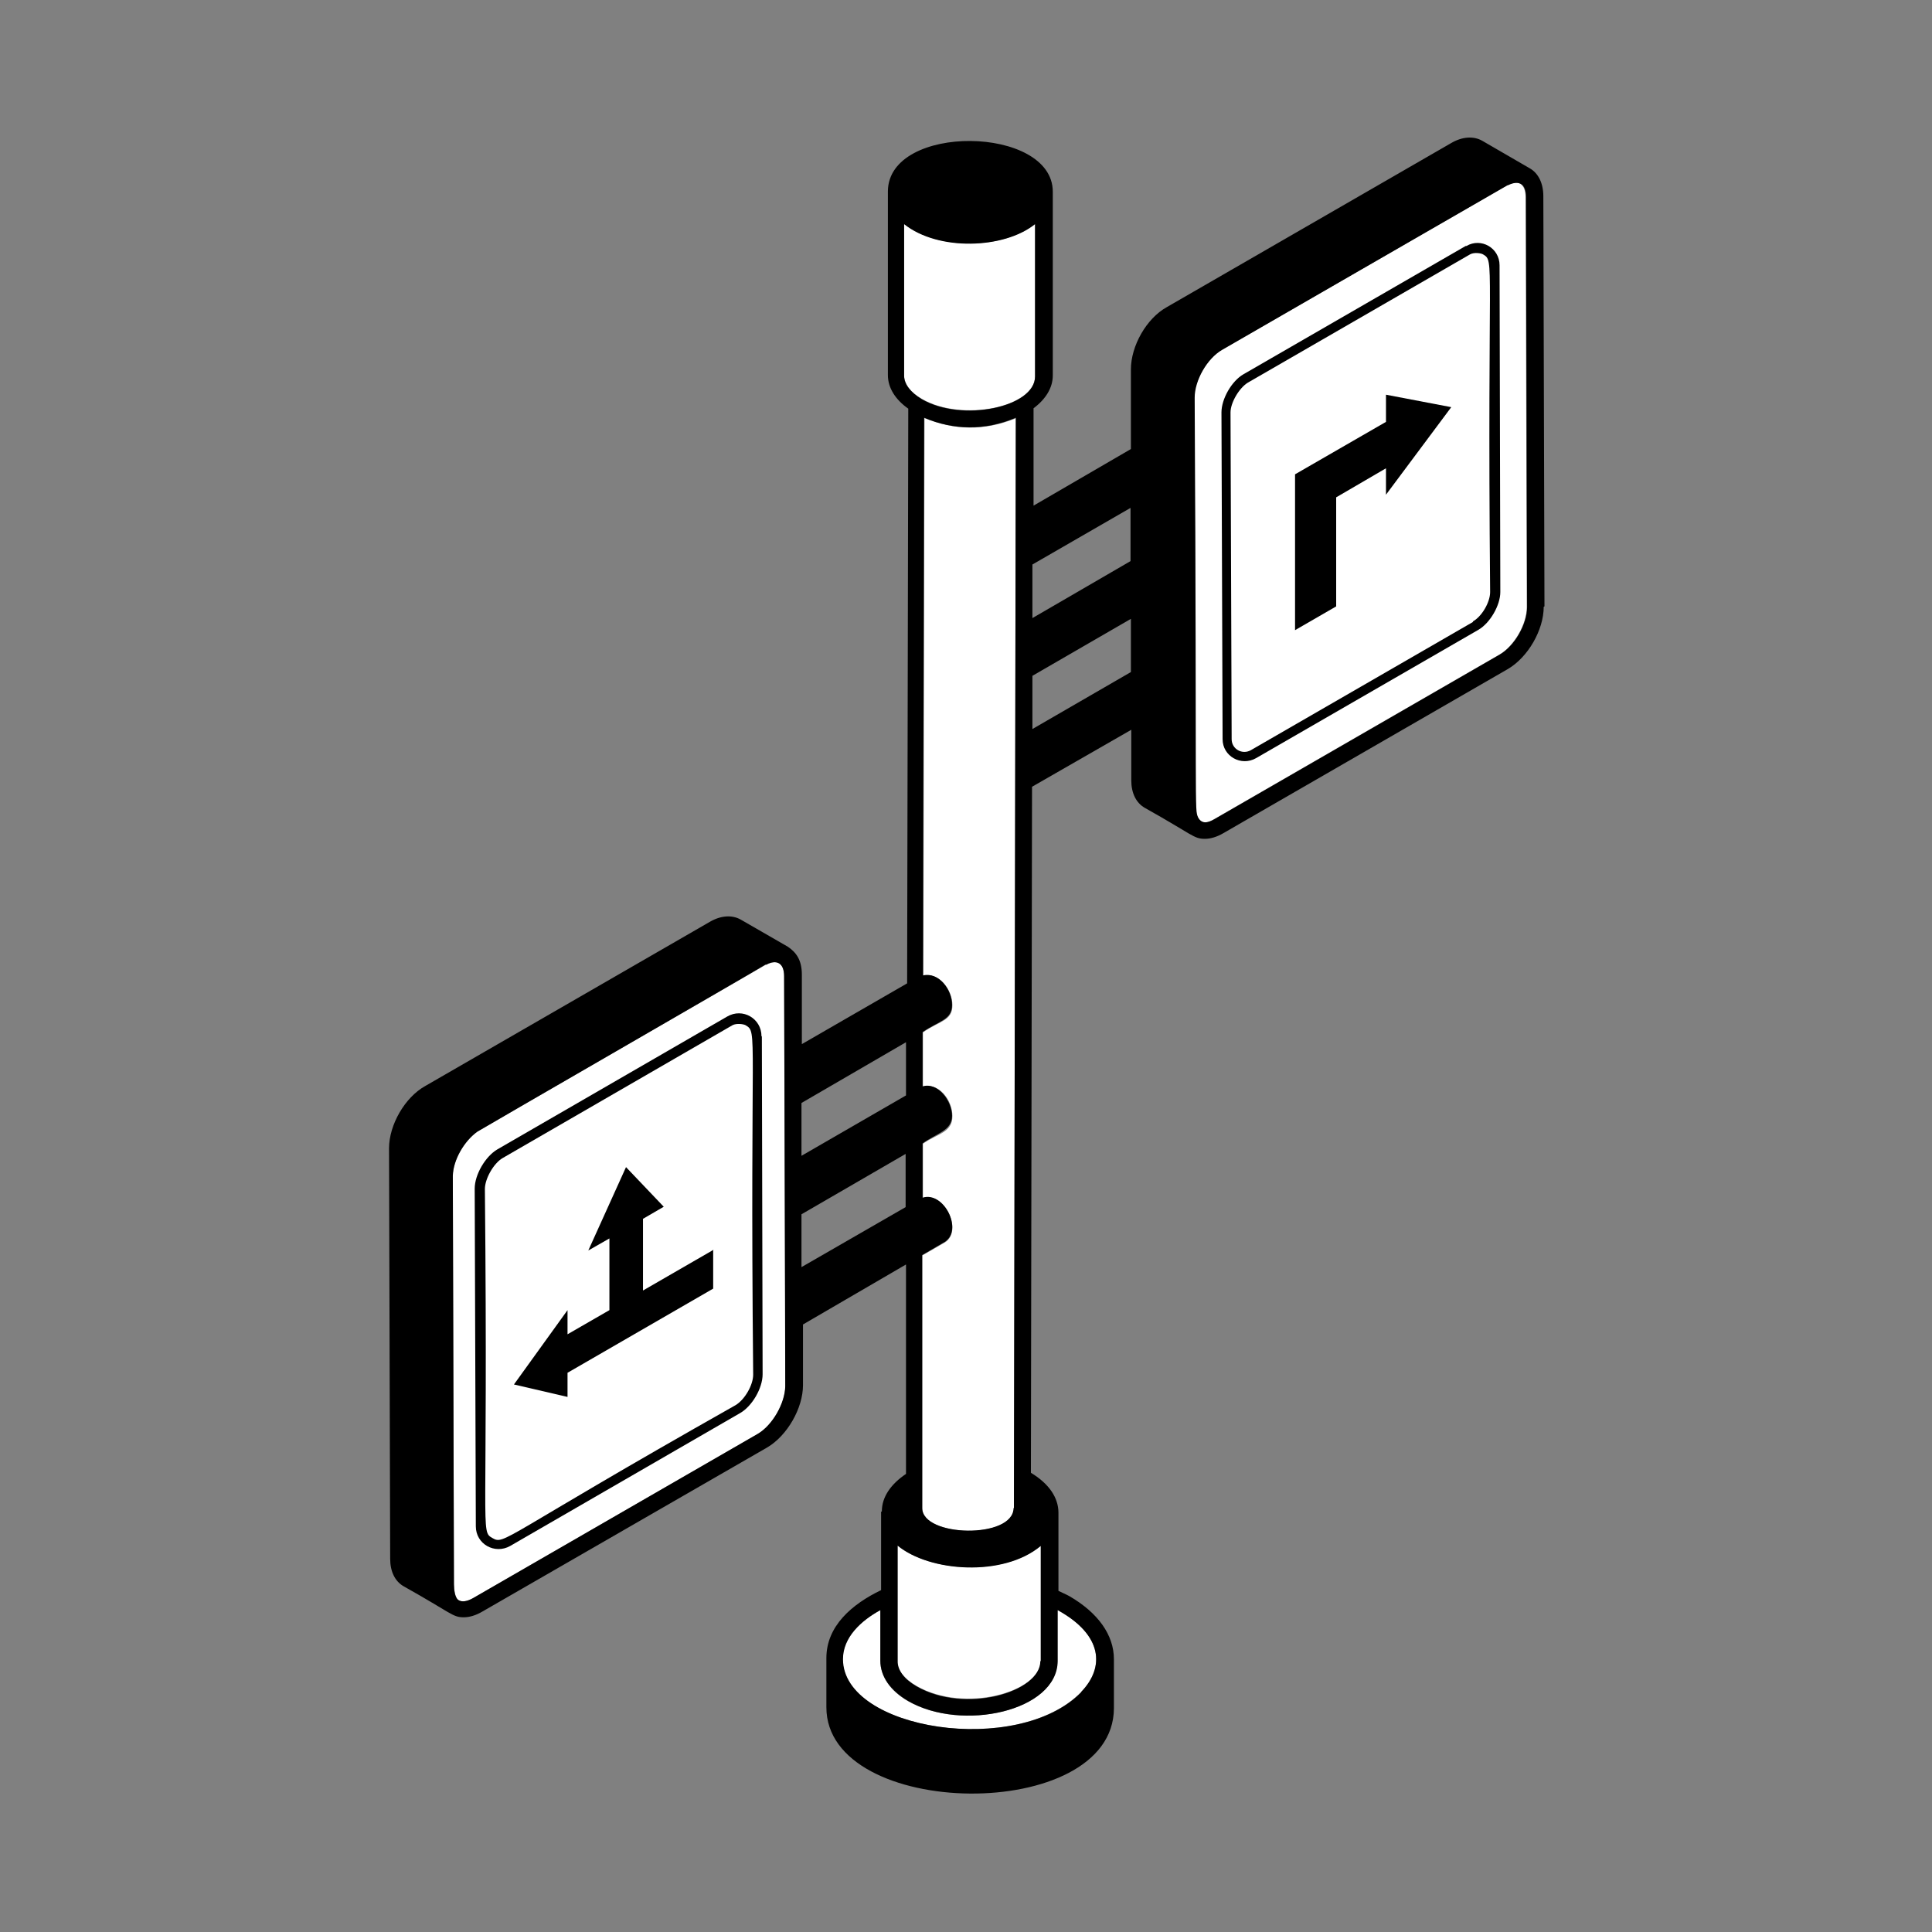
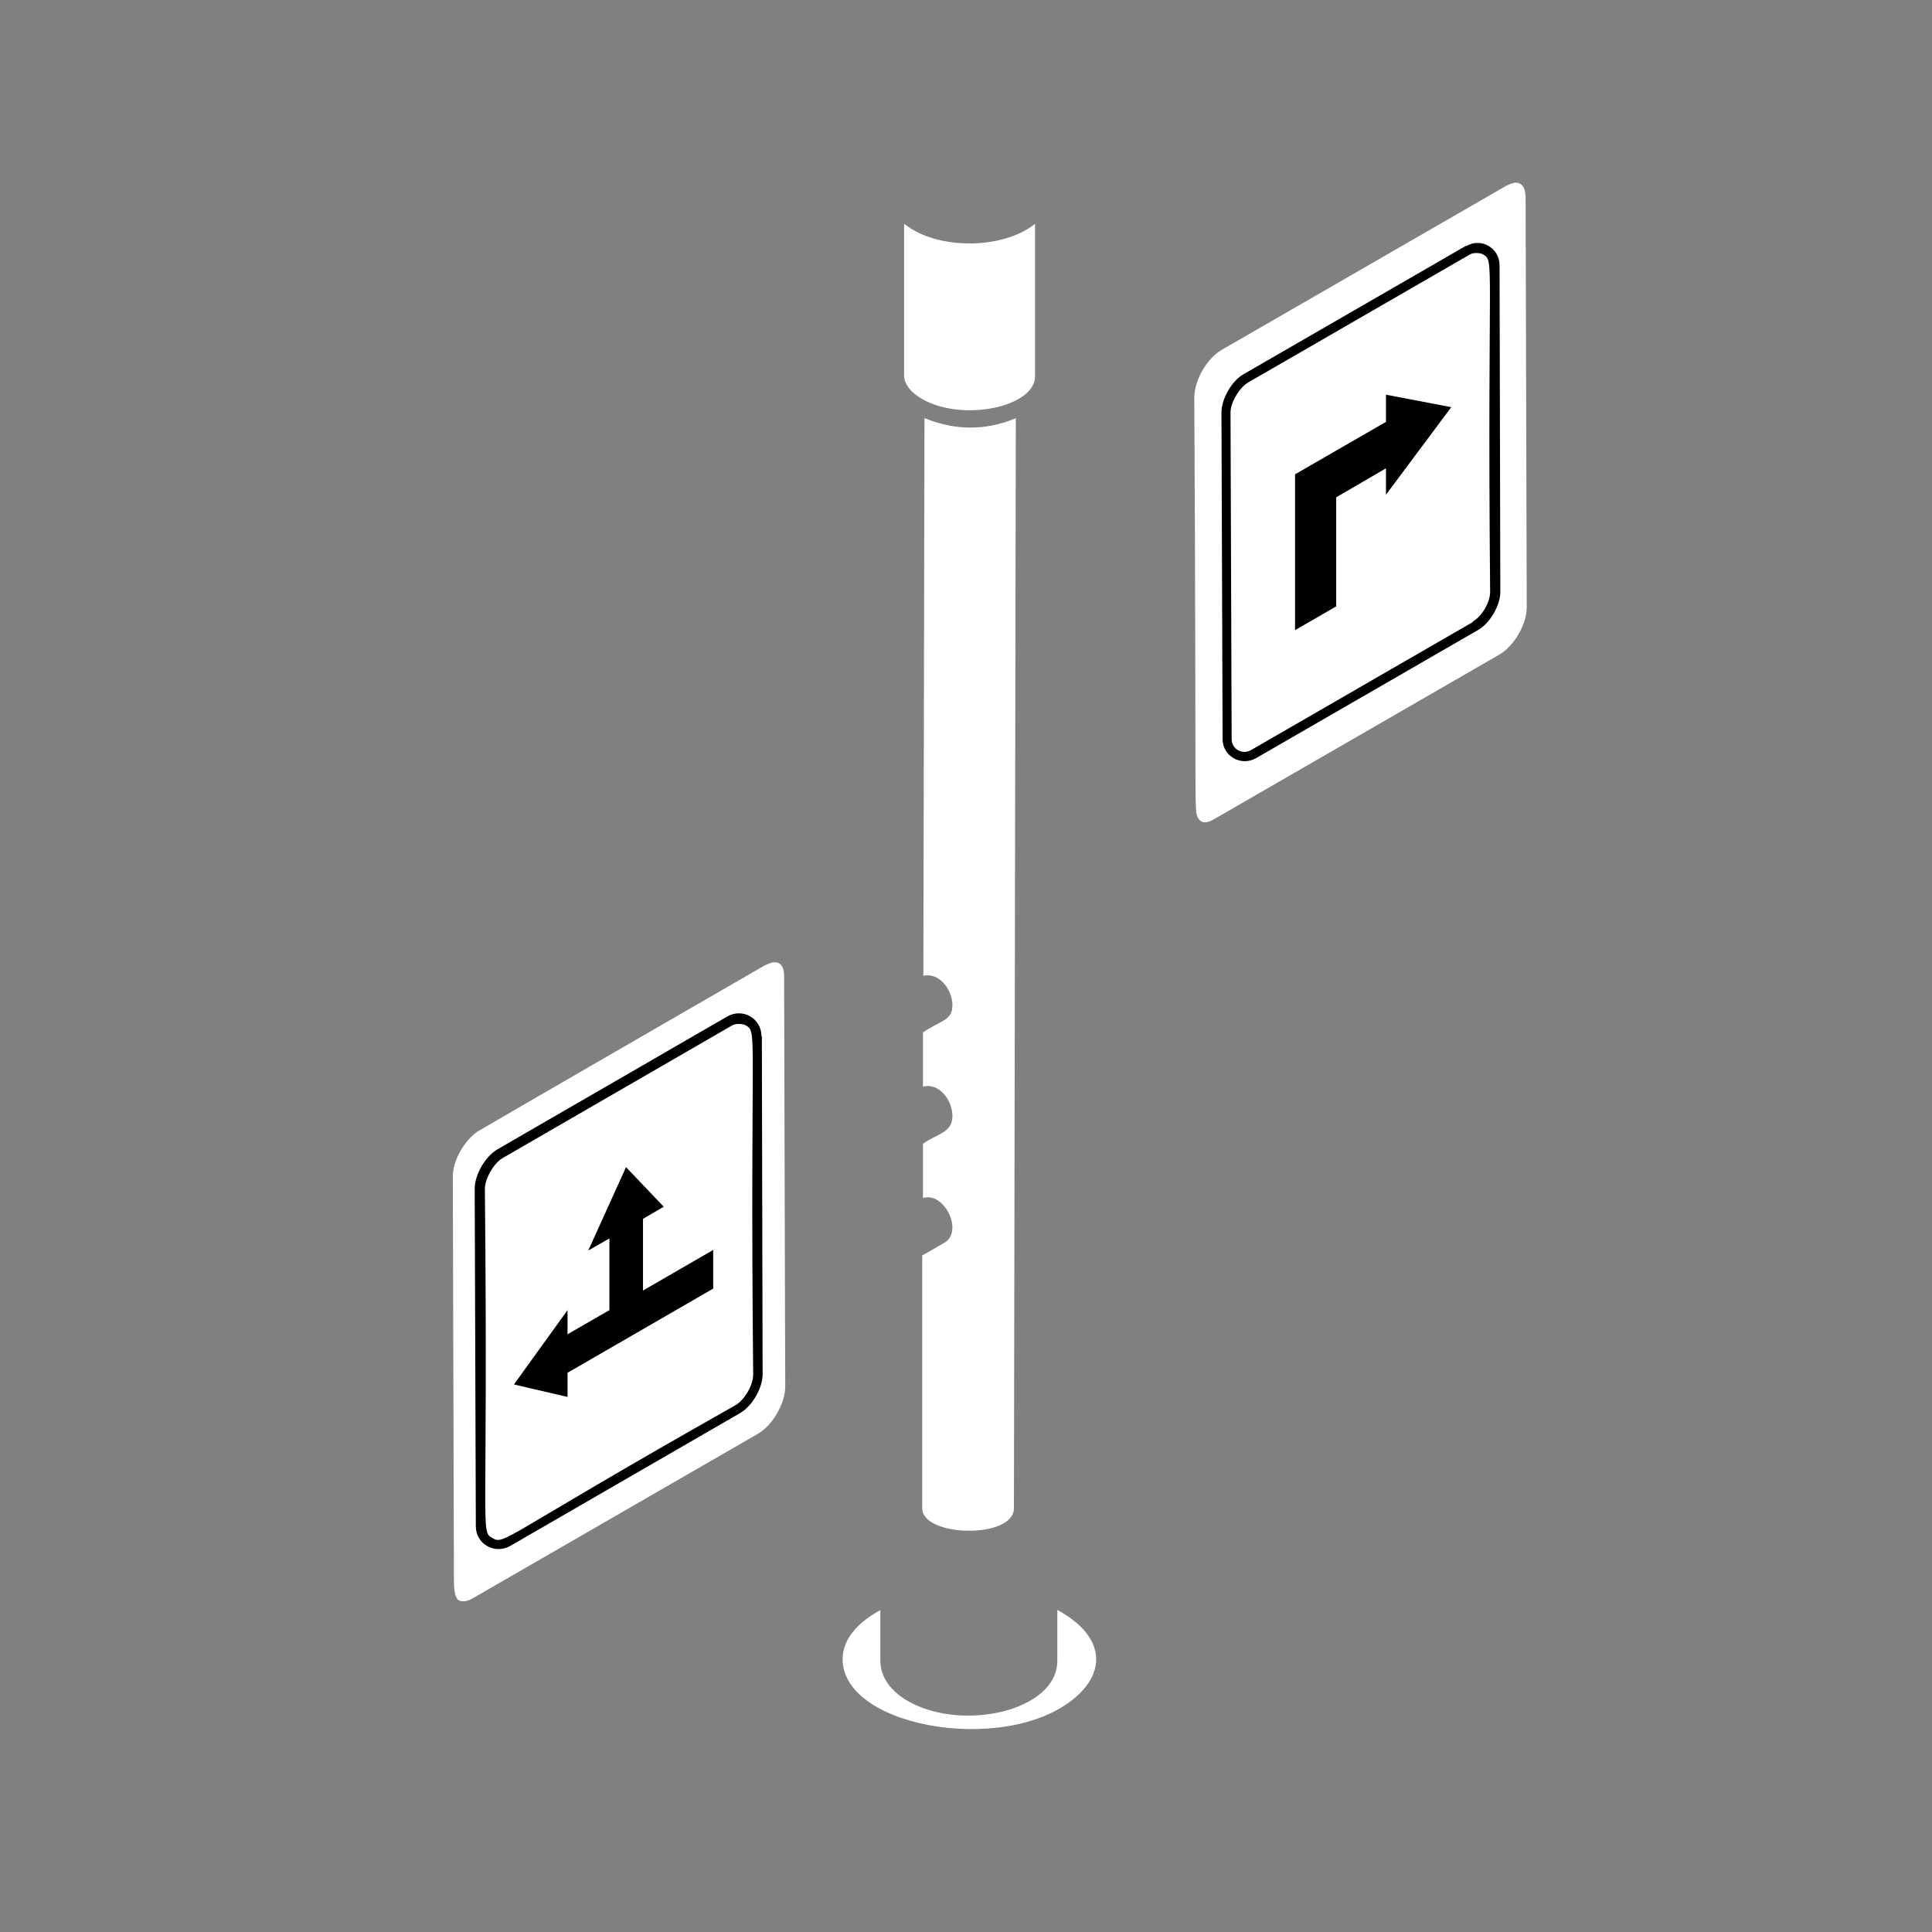
<svg xmlns="http://www.w3.org/2000/svg" id="Layer_1" version="1.1" viewBox="0 0 512 512">
  <rect x="0" y="0" width="512" height="512" fill="#808080" stroke="none" />
  <defs>
    <style>
      .st0 {
        fill: #fff;
      }
    </style>
  </defs>
  <g>
    <path class="st0" d="M208.1,367.4c0,4.5-3.3,10.3-7.3,12.6h0s-75.4,43.5-75.4,43.5c-1.5.9-2.9,1.1-3.8.6-1.1-.6-1.2-2.9-1.3-4.2,0-.9-.3-107.4-.3-108.3.1-4.2,3-9.2,6.5-11.7.9-.6,71.9-41.6,76.4-44.2h.2c2.7-1.5,4.7-.6,4.7,3,.2,84.8.3,107.6.3,108.7Z" />
    <path class="st0" d="M280.3,426.7c12,6.6,12.5,15.2,6.2,21.7-16.8,17.3-63.2,10.1-63.2-8.7,0-5.8,4.8-10.2,10-13v13.4c0,4.2,2.6,8,7.3,10.7,14.3,8.2,39.5,2.7,39.6-10.6v-13.5Z" />
-     <path class="st0" d="M275.9,409.6v30.5c-.2,8.3-20.2,14-33,6.7-3.3-1.9-5.2-4.4-5.2-6.8v-30.5c8.5,7,28.1,8.5,38.1.1Z" />
    <path class="st0" d="M274.3,59.4v40.3c0,8.2-19.3,12.2-30,6-3-1.7-4.7-4-4.7-6.2v-40.2c9,7.2,26.5,6.7,34.7,0Z" />
    <path class="st0" d="M269.2,110.7c-.1,56.9-.4,240.9-.5,289,0,8.2-24.3,7.7-24.3,0v-67c.1,0,6.1-3.5,6.1-3.5,4.8-3.2-.4-13.5-5.9-11.7v-14.4c3.8-2.7,7.8-2.9,7.8-7.3s-3.7-9-7.8-7.8v-14.4c4.4-3.1,7.8-3,7.8-7.2s-3.6-8.8-7.7-7.8l.3-147.8c7.8,3.2,15.9,3.5,24.3,0Z" />
    <path class="st0" d="M404.6,160.9c0,4.5-3.3,10.3-7.3,12.6l-75.4,43.5c-1.9,1.1-3.5,1.5-4.5-.4-1-2.4-.3.3-.9-111.2,0-4.6,3.3-10.4,7.3-12.7.9-.5,72.1-41.6,75.6-43.6,0,0,0,0-.1,0,0,0,.1,0,.2,0,3-1.6,4.7-.3,4.8,3.1l.3,108.7Z" />
-     <path d="M399.5,49.1s0,0,0,0c0,0,0,0,0,0-3.6,2.1-74.8,43.1-75.6,43.6-4,2.3-7.3,8.1-7.3,12.7.6,111.5-.1,108.8.9,111.2,1,1.9,2.7,1.5,4.5.4l75.4-43.5c4-2.3,7.3-8.1,7.3-12.6l-.3-108.7c0-3.4-1.7-4.6-4.8-3.1,0,0,0,0,0,0ZM203.1,255.6h-.2c-4.4,2.7-75.5,43.7-76.4,44.3-3.5,2.5-6.4,7.5-6.5,11.7,0,.9.3,107.4.3,108.3,0,1.3.2,3.6,1.3,4.2.9.5,2.2.3,3.8-.6l75.4-43.5h0c3.9-2.3,7.2-8.1,7.3-12.6,0-1.1,0-23.9-.3-108.7,0-3.5-2-4.5-4.7-3.1ZM409.1,160.8c0,6.2-4.2,13.4-9.5,16.5l-75.4,43.5c-1.7,1-3.4,1.5-4.9,1.5-3,0-3.2-1.1-15.9-8.2-2.3-1.3-3.6-3.9-3.6-7.3v-13.4s-26.3,15.1-26.3,15.1l-.3,181.8c4.8,2.9,7.3,6.6,7.3,10.6s0,0,0,0v20.7c1,.5,2,.9,2.9,1.4,7.6,4.4,11.8,10.3,11.8,16.7v13c-.1,30.7-76.3,29.7-76.2-.3v-13s0,0,0,0c0-8.5,6.8-14.3,14.5-18v-20.8c.1,0,.2,0,.2-.1,0-3.8,2.4-7.2,6.4-9.9v-55.5c0,0-27.3,15.9-27.3,15.9v16.1c0,6.1-4.2,13.4-9.5,16.5l-75.5,43.5c-1.7,1-3.4,1.5-4.9,1.5-3,0-3.2-1.1-15.9-8.2-2.3-1.3-3.6-3.9-3.6-7.3l-.3-108.8c0-6.2,4.2-13.5,9.6-16.5l75.4-43.5c2.9-1.7,5.9-1.9,8.2-.6h0s0,0,0,0c.7.4,11.6,6.7,12.5,7.2,2.2,1.5,3.7,3.5,3.7,7.4v18.4c0,0,27.9-16.1,27.9-16.1l.3-152.3c-3.4-2.4-5.4-5.5-5.4-8.9v-48.7c.1-18.1,43.7-17.5,43.7.1h0s0,48.7,0,48.7c0,3.3-1.9,6.3-5.1,8.7v25.8c0,0,25.8-15,25.8-15v-21.1c0-6.2,4.1-13.5,9.5-16.5l75.4-43.5c2.9-1.7,5.9-1.9,8.2-.6h0c.7.4,11.7,6.8,12.6,7.3,2.3,1.3,3.6,4,3.6,7.4l.3,108.7ZM299.7,178.1v-14.1s-26.1,15.1-26.1,15.1v14.1s26.1-15.1,26.1-15.1ZM299.6,148.7v-14.1s-26,15-26,15v14.2s26-15.1,26-15.1ZM286.5,448.4c6.3-6.5,5.8-15.1-6.2-21.7v13.5c-.1,13.3-25.4,18.8-39.6,10.6-4.8-2.8-7.4-6.6-7.4-10.7v-13.4c-5.1,2.8-9.9,7.2-9.9,13,0,18.8,46.4,26,63.2,8.7ZM275.8,440.2v-30.5c-9.9,8.3-29.5,6.9-37.9-.1v30.5c-.1,2.5,1.7,4.9,5,6.8,12.8,7.4,32.8,1.6,32.8-6.7ZM274.3,99.7v-40.3c-8.2,6.6-25.7,7.2-34.7,0v40.2c0,2.2,1.7,4.4,4.7,6.2,10.7,6.2,30,2.1,30-6ZM268.7,399.7c.1-48.2.4-232.2.5-289-8.3,3.5-16.5,3.3-24.3,0l-.3,147.8c4.2-1,7.7,3.8,7.7,7.8s-3.4,4.2-7.8,7.2v14.4c4.1-1.2,7.8,3.9,7.8,7.8s-4,4.6-7.8,7.3v14.4c5.6-1.8,10.8,8.5,5.9,11.7l-6,3.5v67c-.1,7.8,24.2,8.3,24.2,0ZM240.1,290.3v-14.1s-27.7,16.1-27.7,16.1v14s27.7-16,27.7-16ZM240,319.9v-14.1s-27.6,16-27.6,16v14s27.6-15.9,27.6-15.9Z" />
-     <path d="M399.5,49.1c0,0-.1,0-.2,0,0,0,0,0,.1,0,0,0,0,0,0,0h0Z" />
  </g>
  <path d="M388.4,65.2l-58.9,34c-3.1,1.8-5.8,6.5-5.8,10.1l.3,86.6c0,4.5,4.9,7.3,8.9,5l58.9-34c3.1-1.8,5.8-6.5,5.8-10l-.2-86.6c0-4.6-4.9-7.4-8.8-5.1h0ZM390.4,164.8l-58.9,34c-2.3,1.3-5.1-.3-5.1-2.9l-.3-86.6c0-2.6,2.3-6.5,4.6-7.9l58.9-34c1.1-.6,2.9-.3,3.4,0,3.2,1.9,1.1.5,1.9,89.5,0,2.7-2.2,6.5-4.6,7.8h0Z" />
  <g>
-     <path class="st0" d="M199.6,364.2c0,2.8-2.3,6.7-4.7,8.1-62.3,35.3-61.1,37-64.4,35.2-3.4-1.9-1.1-.5-2-92.5,0-2.7,2.4-6.8,4.7-8.2l60.9-35.2c1.1-.6,3-.3,3.5,0,3.3,1.9,1.1.6,2,92.6Z" />
    <path d="M201.9,274.7l.2,89.5c0,3.7-2.8,8.5-6,10.3l-60.9,35.2c-4.1,2.3-9.1-.5-9.1-5.2l-.3-89.5c0-3.7,2.8-8.5,6-10.4l60.9-35.2h0c4.1-2.4,9.1.5,9.1,5.2ZM194.9,372.4c2.4-1.4,4.7-5.3,4.7-8.1-.9-91.9,1.3-90.6-2-92.6-.5-.3-2.4-.6-3.5,0l-60.9,35.2c-2.4,1.4-4.7,5.5-4.7,8.2.9,92-1.3,90.6,2,92.5,3.3,1.9,2.1,0,64.4-35.2Z" />
  </g>
  <path d="M367.3,111.8l-24.1,13.9v41.3c0,0,10.9-6.3,10.9-6.3v-28.9c0,0,13.2-7.7,13.2-7.7v7s17.3-23.2,17.3-23.2l-17.3-3.3v7Z" />
  <path d="M189.1,331.2l-18.7,10.8v-19s5.5-3.2,5.5-3.2l-10-10.5-10,22.1,5.6-3.2v19s-11.1,6.4-11.1,6.4v-6.4s-14.2,19.7-14.2,19.7l14.2,3.3v-6.4s38.6-22.3,38.6-22.3v-10.1Z" />
</svg>